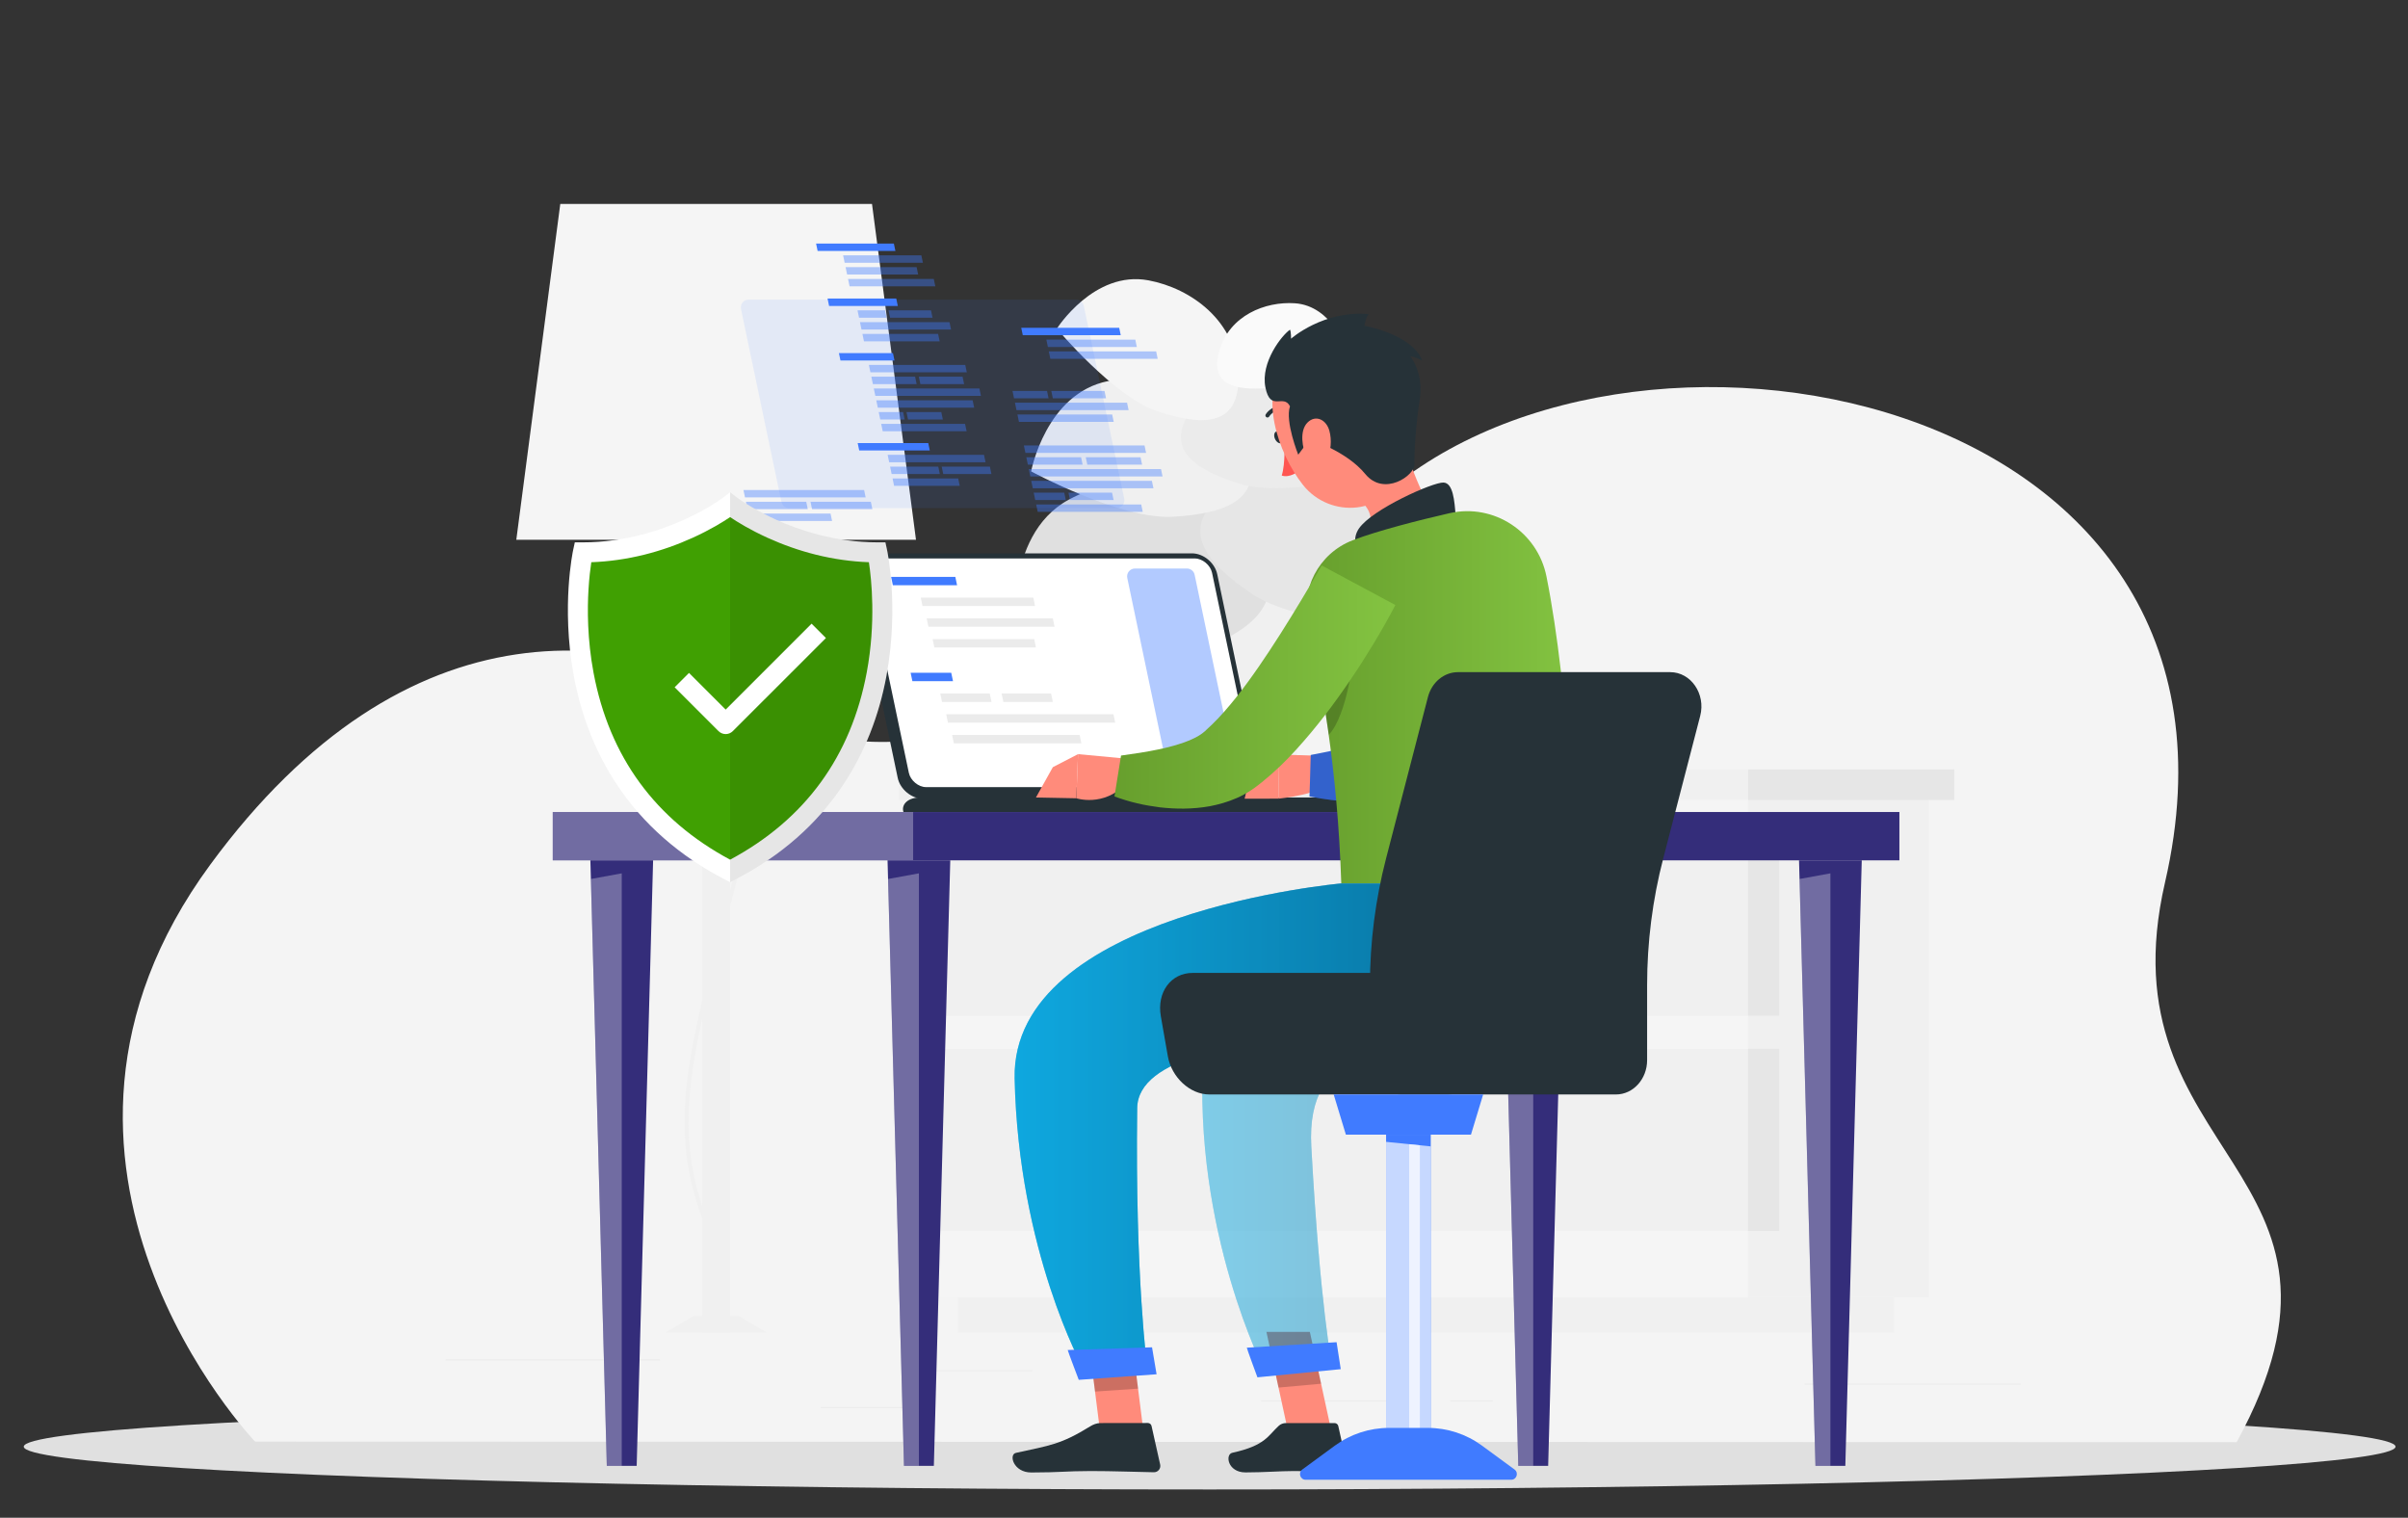
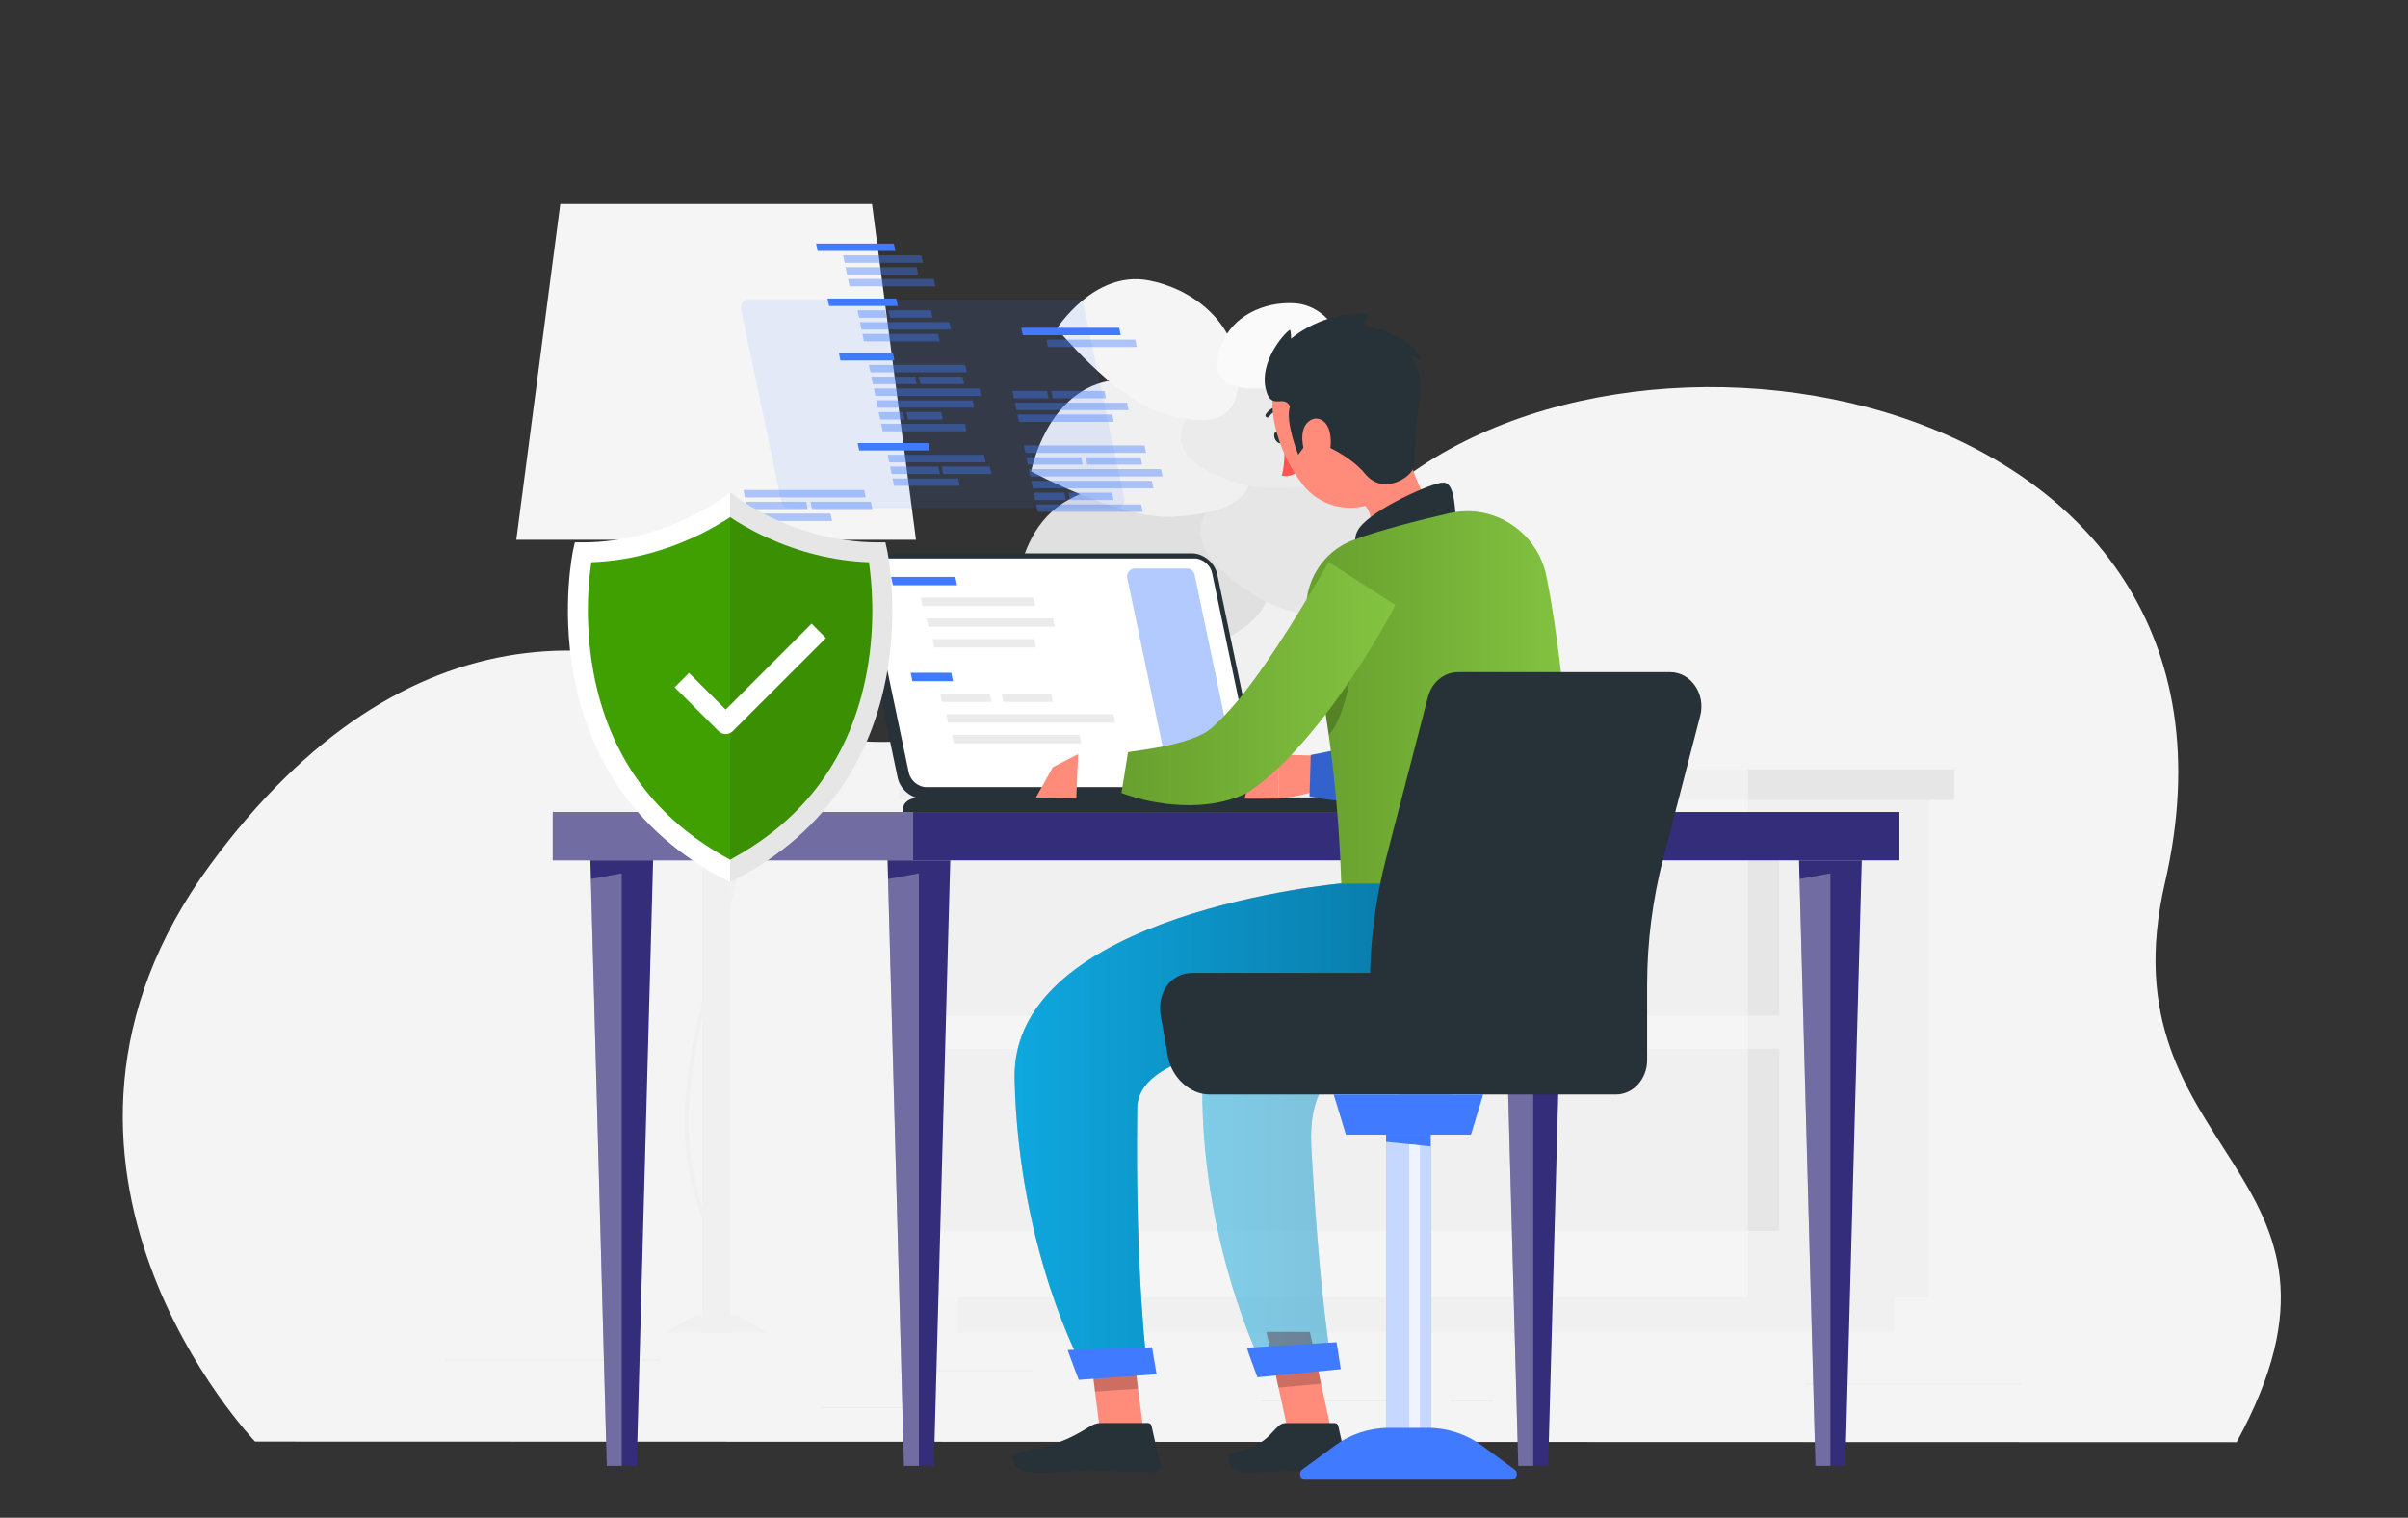
<svg xmlns="http://www.w3.org/2000/svg" version="1.1" id="Layer_1" x="0px" y="0px" width="330px" height="208px" viewBox="0 -21.833 330 208" enable-background="new 0 -21.833 330 208" xml:space="preserve">
  <rect x="0" y="-21.833" width="330" height="208" fill="#333333" stroke="none" />
  <g>
    <g>
-       <ellipse fill="#E0E0E0" cx="165.774" cy="176.421" rx="162.519" ry="5.868" />
      <path fill="#F4F4F4" d="M34.957,175.73c0,0-36.321-37.965-6.143-79.066c26.776-36.469,57.994-33.977,80.897-19.177    c9.755,6.302,46.196,1.137,78.063-29.81c33.925-32.945,124.67-16.762,108.927,51.423c-8.767,37.966,30.388,39.048,9.816,76.711    L34.957,175.73z" />
    </g>
    <g>
      <g>
        <rect x="127.313" y="165.948" fill="#EBEBEB" width="14.121" height="0.136" />
        <rect x="61.056" y="164.474" fill="#EBEBEB" width="29.387" height="0.136" />
        <rect x="112.474" y="170.992" fill="#EBEBEB" width="14.295" height="0.137" />
        <rect x="172.826" y="170.08" fill="#EBEBEB" width="21.093" height="0.136" />
        <rect x="198.756" y="170.08" fill="#EBEBEB" width="5.808" height="0.136" />
        <rect x="247.308" y="167.787" fill="#EBEBEB" width="29.634" height="0.137" />
      </g>
    </g>
    <g>
      <g>
        <g>
          <rect x="239.547" y="87.8" fill="#F0F0F0" width="24.798" height="68.154" />
          <rect x="131.279" y="155.955" fill="#F0F0F0" width="128.304" height="4.821" />
          <rect x="126.518" y="87.8" fill="#F5F5F5" width="113.029" height="68.154" />
          <rect x="126.518" y="92.414" fill="#F0F0F0" width="113.465" height="24.947" />
          <rect x="126.518" y="121.911" fill="#F0F0F0" width="113.465" height="24.946" />
          <rect x="239.547" y="92.414" fill="#E6E6E6" width="4.291" height="24.947" />
          <rect x="239.547" y="121.911" fill="#E6E6E6" width="4.291" height="24.946" />
        </g>
        <rect x="123.213" y="83.606" fill="#F0F0F0" width="116.334" height="4.194" />
        <rect x="239.547" y="83.606" fill="#E6E6E6" width="28.263" height="4.194" />
      </g>
      <g>
        <rect x="96.23" y="36.29" fill="#F0F0F0" width="3.825" height="124.486" />
        <path fill="#F0F0F0" d="M95.437,159.908l-0.104-0.533c0.041-0.008,1.044-0.229,1.807-1.58c0.995-1.762,1.599-5.514-1.166-13.382     c-4.261-12.119-1.718-21.9,3.349-41.388c0.882-3.396,1.883-7.242,2.921-11.396c3.893-15.571,0.292-25.23-2.602-32.992     c-2.246-6.023-4.021-10.783-1.75-16.294l0.502,0.207c-2.189,5.315-0.448,9.985,1.757,15.899c2.92,7.831,6.553,17.578,2.62,33.313     c-1.04,4.156-2.039,8.005-2.922,11.4c-5.039,19.381-7.567,29.106-3.361,41.071c2.843,8.091,2.173,12,1.11,13.856     C96.705,159.646,95.488,159.898,95.437,159.908z" />
        <polygon fill="#F0F0F0" points="91.22,160.776 105.064,160.776 101.215,158.507 95.069,158.507    " />
        <polygon fill="#F5F5F5" points="70.755,52.142 125.53,52.142 119.502,6.112 76.783,6.112    " />
      </g>
      <g>
        <polygon fill="#F0F0F0" points="151.996,59.729 181.241,59.729 177.391,83.606 155.846,83.606    " />
        <g>
          <path fill="#E0E0E0" d="M163.746,67.5c7.973-2.888,14.082-7.222,7.248-15.989c-6.833-8.769-17.422-8.731-24.557-4.851      c-9.095,4.948-7.271,19.257-7.271,19.257S155.771,70.386,163.746,67.5z" />
          <path fill="#E6E6E6" d="M171.499,59.509c-6.101-4.152-10.427-8.964-3.349-14.036c7.079-5.073,15.808-2.473,21.054,2.241      c6.687,6.006,2.828,16.55,2.828,16.55S177.6,63.662,171.499,59.509z" />
          <path fill="#F0F0F0" d="M160.759,48.984c7.136-0.433,13.124-2.294,9.744-10.025c-3.38-7.731-11.934-9.893-18.637-8.569      c-8.544,1.687-10.557,12.376-10.557,12.376S153.622,49.417,160.759,48.984z" />
          <path fill="#EBEBEB" d="M169.715,44.423c-5.938-1.908-10.593-4.775-6.065-10.577c4.527-5.802,12.222-5.779,17.598-3.211      c6.854,3.272,6.245,12.74,6.245,12.74S175.651,46.333,169.715,44.423z" />
          <path fill="#F5F5F5" d="M158.587,34.52c5.923,1.953,11.372,2.376,11.13-4.979c-0.243-7.354-6.477-11.866-12.334-12.957      c-7.467-1.391-12.548,6.621-12.548,6.621S152.665,32.566,158.587,34.52z" />
          <path fill="#FAFAFA" d="M173.619,31.364c-4.24,0.29-7.909-0.353-6.506-5.166c1.402-4.815,6.279-6.74,10.33-6.471      c5.164,0.343,7.165,6.49,7.165,6.49S177.858,31.075,173.619,31.364z" />
        </g>
      </g>
    </g>
    <g>
      <g>
        <rect x="75.75" y="89.447" fill="#342D7A" width="184.55" height="6.625" />
        <rect x="75.75" y="89.447" opacity="0.3" fill="#FFFFFF" width="49.39" height="6.625" />
        <polygon fill="#342D7A" points="125.93,96.072 121.632,96.072 123.884,179.057 125.93,179.057 127.978,179.057 130.229,96.072         " />
        <polygon opacity="0.3" fill="#FFFFFF" points="123.884,179.057 125.93,179.057 125.93,97.853 121.701,98.626    " />
        <polygon fill="#342D7A" points="85.206,96.072 80.907,96.072 83.158,179.057 85.206,179.057 87.253,179.057 89.504,96.072    " />
        <polygon opacity="0.3" fill="#FFFFFF" points="83.158,179.057 85.206,179.057 85.206,97.853 80.976,98.626    " />
        <polygon fill="#342D7A" points="250.843,96.072 246.545,96.072 248.796,179.057 250.843,179.057 252.89,179.057 255.141,96.072         " />
        <polygon opacity="0.3" fill="#FFFFFF" points="248.796,179.057 250.843,179.057 250.843,97.853 246.613,98.626    " />
        <polygon fill="#342D7A" points="210.117,96.072 205.819,96.072 208.07,179.057 210.117,179.057 212.165,179.057 214.416,96.072         " />
        <polygon opacity="0.3" fill="#FFFFFF" points="208.07,179.057 210.117,179.057 210.117,97.853 205.889,98.626    " />
      </g>
      <g>
        <path fill="#263238" d="M163.351,54.001h-43.91c-1.576,0-2.595,1.29-2.265,2.866l5.848,27.893     c0.33,1.575,1.891,2.865,3.466,2.865h43.909c1.576,0,2.595-1.29,2.265-2.865l-5.848-27.893     C166.486,55.291,164.926,54.001,163.351,54.001z" />
        <path fill="#FFFFFF" d="M126.897,86.035c-1.031,0-2.126-0.914-2.345-1.955l-5.848-27.894c-0.091-0.43-0.018-0.816,0.203-1.088     c0.208-0.255,0.542-0.396,0.94-0.396h43.909c1.03,0,2.126,0.913,2.346,1.955l5.846,27.892c0.091,0.43,0.02,0.816-0.201,1.087     c-0.211,0.26-0.536,0.398-0.94,0.398H126.897z" />
        <path opacity="0.4" fill="#407BFF" d="M160.025,83.802l-5.54-26.427c-0.141-0.669,0.37-1.296,1.053-1.296h7.125     c0.509,0,0.949,0.356,1.053,0.855l5.541,26.428c0.141,0.668-0.37,1.297-1.054,1.297h-7.125     C160.571,84.659,160.13,84.301,160.025,83.802z" />
        <g>
          <polygon fill="#407BFF" points="122.362,58.372 122.121,57.225 130.921,57.225 131.161,58.372     " />
          <polygon fill="#EBEBEB" points="126.423,61.214 126.184,60.068 141.607,60.068 141.848,61.214     " />
          <polygon fill="#EBEBEB" points="127.236,64.056 126.996,62.911 144.282,62.911 144.522,64.056     " />
          <polygon fill="#EBEBEB" points="128.048,66.9 127.808,65.753 141.728,65.753 141.968,66.9     " />
        </g>
        <g>
          <polygon fill="#407BFF" points="125.035,71.515 124.795,70.367 130.361,70.367 130.602,71.515     " />
          <polygon fill="#EBEBEB" points="129.098,74.356 128.857,73.21 135.639,73.21 135.879,74.356     " />
          <polygon fill="#EBEBEB" points="137.503,74.356 137.263,73.21 144.044,73.21 144.285,74.356     " />
          <polygon fill="#EBEBEB" points="129.91,77.2 129.669,76.053 152.592,76.053 152.833,77.2     " />
          <polygon fill="#EBEBEB" points="130.722,80.042 130.481,78.896 147.959,78.896 148.2,80.042     " />
        </g>
        <path fill="#263238" d="M183.849,87.458h-57.774c-1.576,0-2.595,0.896-2.265,1.989h63.507     C186.984,88.353,185.427,87.458,183.849,87.458z" />
      </g>
      <g>
        <path opacity="0.1" fill="#407BFF" d="M107.089,46.949l-5.54-26.426c-0.14-0.67,0.37-1.297,1.053-1.297h44.87     c0.509,0,0.949,0.356,1.053,0.855l5.541,26.427c0.14,0.669-0.37,1.297-1.053,1.297h-44.87     C107.634,47.804,107.194,47.447,107.089,46.949z" />
        <g>
          <g>
            <g>
              <polygon fill="#407BFF" points="123.039,20.096 113.621,20.096 113.409,19.082 122.828,19.082       " />
              <polygon opacity="0.4" fill="#407BFF" points="121.507,21.712 117.727,21.712 117.516,20.698 121.296,20.698       " />
              <polygon opacity="0.4" fill="#407BFF" points="127.798,21.712 121.974,21.712 121.762,20.698 127.586,20.698       " />
              <polygon opacity="0.4" fill="#407BFF" points="130.336,23.328 118.064,23.328 117.853,22.314 130.125,22.314       " />
              <polygon opacity="0.4" fill="#407BFF" points="128.775,24.944 118.401,24.944 118.19,23.93 128.563,23.93       " />
            </g>
            <polygon opacity="0.4" fill="#407BFF" points="135.657,42.116 129.053,42.116 129.265,43.13 135.868,43.13      " />
            <g>
              <polygon fill="#407BFF" points="127.422,39.898 117.75,39.898 117.538,38.884 127.21,38.884       " />
              <polygon opacity="0.4" fill="#407BFF" points="131.314,43.732 122.318,43.732 122.528,44.746 131.525,44.746       " />
              <polygon opacity="0.4" fill="#407BFF" points="128.584,42.116 121.981,42.116 122.192,43.13 128.796,43.13       " />
              <polygon opacity="0.4" fill="#407BFF" points="134.852,40.5 121.644,40.5 121.855,41.514 135.063,41.514       " />
            </g>
            <g>
              <polygon fill="#407BFF" points="122.709,12.558 112.049,12.558 111.838,11.544 122.498,11.544       " />
              <polygon opacity="0.4" fill="#407BFF" points="127.969,16.392 116.217,16.392 116.429,17.406 128.181,17.406       " />
              <polygon opacity="0.4" fill="#407BFF" points="125.618,14.776 115.88,14.776 116.092,15.79 125.829,15.79       " />
              <polygon opacity="0.4" fill="#407BFF" points="126.268,13.16 115.544,13.16 115.755,14.174 126.479,14.174       " />
            </g>
            <g>
              <polygon fill="#407BFF" points="122.586,27.573 115.18,27.573 114.968,26.559 122.375,26.559       " />
              <polygon opacity="0.4" fill="#407BFF" points="134.222,31.407 119.748,31.407 119.959,32.421 134.433,32.421       " />
              <polygon opacity="0.4" fill="#407BFF" points="125.408,29.791 119.411,29.791 119.623,30.805 125.619,30.805       " />
              <polygon opacity="0.4" fill="#407BFF" points="131.915,29.791 125.919,29.791 126.13,30.805 132.126,30.805       " />
              <polygon opacity="0.4" fill="#407BFF" points="132.282,28.175 119.074,28.175 119.285,29.189 132.493,29.189       " />
              <polygon opacity="0.4" fill="#407BFF" points="132.256,36.255 120.759,36.255 120.97,37.268 132.468,37.268       " />
              <polygon opacity="0.4" fill="#407BFF" points="123.765,34.639 120.422,34.639 120.633,35.653 123.977,35.653       " />
              <polygon opacity="0.4" fill="#407BFF" points="128.998,34.639 124.226,34.639 124.438,35.653 129.21,35.653       " />
              <polygon opacity="0.4" fill="#407BFF" points="133.293,33.023 120.085,33.023 120.296,34.037 133.504,34.037       " />
            </g>
          </g>
          <g>
            <g>
              <polygon opacity="0.4" fill="#407BFF" points="143.699,32.752 138.966,32.752 138.755,31.739 143.488,31.739       " />
              <polygon opacity="0.4" fill="#407BFF" points="151.575,32.752 144.282,32.752 144.071,31.739 151.363,31.739       " />
              <polygon opacity="0.4" fill="#407BFF" points="154.669,34.369 139.303,34.369 139.092,33.355 154.457,33.355       " />
              <polygon opacity="0.4" fill="#407BFF" points="152.629,35.984 139.64,35.984 139.429,34.971 152.417,34.971       " />
            </g>
            <g>
-               <polygon opacity="0.4" fill="#407BFF" points="158.444,26.324 143.73,26.324 143.941,27.337 158.655,27.337       " />
              <polygon opacity="0.4" fill="#407BFF" points="155.584,24.708 143.394,24.708 143.604,25.721 155.795,25.721       " />
              <polygon fill="#407BFF" points="153.38,23.092 139.954,23.092 140.165,24.105 153.591,24.105       " />
            </g>
            <g>
              <polygon opacity="0.4" fill="#407BFF" points="159.108,42.448 140.987,42.448 141.199,43.461 159.319,43.461       " />
              <polygon opacity="0.4" fill="#407BFF" points="148.157,40.832 140.65,40.832 140.862,41.846 148.369,41.846       " />
              <polygon opacity="0.4" fill="#407BFF" points="156.305,40.832 148.798,40.832 149.009,41.846 156.516,41.846       " />
              <polygon opacity="0.4" fill="#407BFF" points="156.85,39.216 140.313,39.216 140.525,40.229 157.061,40.229       " />
              <polygon opacity="0.4" fill="#407BFF" points="156.394,47.296 141.999,47.296 142.21,48.309 156.604,48.309       " />
              <polygon opacity="0.4" fill="#407BFF" points="145.847,45.68 141.662,45.68 141.873,46.693 146.059,46.693       " />
              <polygon opacity="0.4" fill="#407BFF" points="152.399,45.68 146.424,45.68 146.635,46.693 152.61,46.693       " />
              <polygon opacity="0.4" fill="#407BFF" points="157.86,44.064 141.324,44.064 141.536,45.078 158.071,45.078       " />
            </g>
          </g>
          <g>
            <polygon opacity="0.4" fill="#407BFF" points="113.821,48.549 102.558,48.549 102.769,49.563 114.032,49.563      " />
            <polygon opacity="0.4" fill="#407BFF" points="110.489,46.933 102.221,46.933 102.433,47.946 110.7,47.946      " />
            <polygon opacity="0.4" fill="#407BFF" points="119.343,46.933 111.075,46.933 111.286,47.946 119.555,47.946      " />
            <polygon opacity="0.4" fill="#407BFF" points="118.419,45.317 101.885,45.317 102.096,46.331 118.631,46.331      " />
          </g>
        </g>
      </g>
    </g>
    <g>
      <g>
        <ellipse transform="matrix(0.907 -0.42 0.42 0.907 0.268 77.248)" fill="#263238" cx="175.321" cy="38.017" rx="0.567" ry="0.869" />
        <path fill="#FF5652" d="M176.011,38.655c0,0,0.172,2.969-0.357,4.685c1.103,0.363,2.261-0.571,2.261-0.571L176.011,38.655z" />
        <path fill="#263238" d="M175.889,34.21c-0.044,0.035-0.099,0.059-0.16,0.063c-1.242,0.068-1.767,0.936-1.789,0.972     c-0.078,0.135-0.251,0.179-0.383,0.102c-0.135-0.079-0.181-0.249-0.104-0.383c0.028-0.048,0.688-1.167,2.244-1.255     c0.155-0.008,0.288,0.11,0.297,0.266C176,34.069,175.957,34.155,175.889,34.21z" />
        <path fill="#FF8B7B" d="M191.835,37.123c1.678,5.813,3.549,10.332,5.84,12.896c0,0,0.042,4.57-7.744,6.744     c-8.562,2.39-5.278-3.109-5.278-3.109c4.361-2.419,3.933-6.07,0.662-7.459L191.835,37.123z" />
        <path fill="#263238" d="M199.49,48.908c-0.156-2.127-0.354-4.55-1.665-4.611c-1.444-0.067-9.809,3.669-11.596,6.304     c-1.786,2.636,1.703,5.215,1.703,5.215L199.49,48.908z" />
        <g>
          <path fill="#FF8B7B" d="M182.364,81.801l-7.223-0.238l0.128,6.051c0,0,6.304-0.648,6.581-2.307L182.364,81.801z" />
          <polygon fill="#FF8B7B" points="171.323,84.531 170.564,87.625 175.27,87.614 175.142,81.563     " />
          <g>
            <path fill="#407BFF" d="M211.362,56.652l-0.15,1.552c-0.048,0.5-0.118,0.993-0.183,1.485c-0.125,0.986-0.28,1.965-0.45,2.945       c-0.327,1.959-0.751,3.908-1.235,5.871c-0.509,1.955-1.069,3.927-1.807,5.905c-0.375,0.995-0.764,1.988-1.233,3       c-0.468,1.014-0.974,2.029-1.631,3.069c-0.152,0.255-0.335,0.522-0.513,0.782c-0.173,0.262-0.355,0.523-0.566,0.792       c-0.21,0.267-0.392,0.525-0.641,0.8l-0.354,0.399c-0.114,0.131-0.232,0.264-0.402,0.422c-1.26,1.24-2.55,1.988-3.761,2.53       c-2.423,1.064-4.621,1.471-6.753,1.71c-1.061,0.125-2.107,0.175-3.138,0.197c-1.031,0.028-2.051,0.007-3.061-0.05       c-1.008-0.047-2.01-0.145-3.005-0.26c-1.01-0.125-1.959-0.279-3.018-0.49l0.175-5.677c3.487-0.693,7.138-1.404,10.267-2.447       c0.784-0.252,1.528-0.543,2.207-0.847c0.677-0.295,1.29-0.621,1.748-0.947s0.755-0.64,0.791-0.77l0.16-0.251       c0.065-0.081,0.133-0.223,0.203-0.335c0.069-0.108,0.141-0.245,0.212-0.387c0.071-0.138,0.146-0.267,0.214-0.428       c0.569-1.207,1.125-2.723,1.569-4.309c0.444-1.598,0.867-3.268,1.203-4.984c0.368-1.707,0.662-3.459,0.96-5.213l0.414-2.64       l0.371-2.571L211.362,56.652z" />
            <path opacity="0.2" d="M211.362,56.652l-0.15,1.552c-0.048,0.5-0.118,0.993-0.183,1.485c-0.125,0.986-0.28,1.965-0.45,2.945       c-0.327,1.959-0.751,3.908-1.235,5.871c-0.509,1.955-1.069,3.927-1.807,5.905c-0.375,0.995-0.764,1.988-1.233,3       c-0.468,1.014-0.974,2.029-1.631,3.069c-0.152,0.255-0.335,0.522-0.513,0.782c-0.173,0.262-0.355,0.523-0.566,0.792       c-0.21,0.267-0.392,0.525-0.641,0.8l-0.354,0.399c-0.114,0.131-0.232,0.264-0.402,0.422c-1.26,1.24-2.55,1.988-3.761,2.53       c-2.423,1.064-4.621,1.471-6.753,1.71c-1.061,0.125-2.107,0.175-3.138,0.197c-1.031,0.028-2.051,0.007-3.061-0.05       c-1.008-0.047-2.01-0.145-3.005-0.26c-1.01-0.125-1.959-0.279-3.018-0.49l0.175-5.677c3.487-0.693,7.138-1.404,10.267-2.447       c0.784-0.252,1.528-0.543,2.207-0.847c0.677-0.295,1.29-0.621,1.748-0.947s0.755-0.64,0.791-0.77l0.16-0.251       c0.065-0.081,0.133-0.223,0.203-0.335c0.069-0.108,0.141-0.245,0.212-0.387c0.071-0.138,0.146-0.267,0.214-0.428       c0.569-1.207,1.125-2.723,1.569-4.309c0.444-1.598,0.867-3.268,1.203-4.984c0.368-1.707,0.662-3.459,0.96-5.213l0.414-2.64       l0.371-2.571L211.362,56.652z" />
          </g>
        </g>
        <g>
          <linearGradient id="SVGID_1_" gradientUnits="userSpaceOnUse" x1="179.009" y1="73.728" x2="215.645" y2="73.728">
            <stop offset="0" style="stop-color:#679F2D" />
            <stop offset="0.989" style="stop-color:#83C341" />
          </linearGradient>
          <path fill="url(#SVGID_1_)" d="M179.287,63.848c1.75,7.269,4.009,19.456,4.526,35.387h31.806      c0.177-3.933-0.488-26.052-3.688-42.074c-1.219-6.092-7.194-10.033-13.254-8.671c-0.052,0.011-0.103,0.022-0.153,0.034      c-3.967,0.904-9.669,2.361-13.022,3.637c-0.045,0.016-0.091,0.034-0.137,0.051C180.705,54.002,178.121,58.994,179.287,63.848z" />
        </g>
        <path opacity="0.2" d="M181.355,74.03c0.252,1.526,0.504,3.142,0.74,4.839c2.602-2.718,3.426-11.039,3.426-11.039L181.355,74.03z     " />
        <g>
-           <path fill="#FF8B7B" d="M154.935,82.191l-7.196-0.674l-0.238,6.047c0,0,3.706,1.219,6.708-1.903L154.935,82.191z" />
          <polygon fill="#FF8B7B" points="144.285,83.302 141.968,87.458 147.501,87.564 147.739,81.517     " />
          <linearGradient id="SVGID_2_" gradientUnits="userSpaceOnUse" x1="152.728" y1="72.322" x2="191.224" y2="72.322">
            <stop offset="0" style="stop-color:#679F2D" />
            <stop offset="0.989" style="stop-color:#83C341" />
          </linearGradient>
-           <path fill="url(#SVGID_2_)" d="M191.224,61.083c-0.504,0.954-0.946,1.793-1.446,2.664c-0.489,0.859-0.98,1.715-1.496,2.558      c-1.02,1.693-2.082,3.359-3.199,5.004c-2.233,3.289-4.633,6.5-7.446,9.583c-1.4,1.548-2.935,3.048-4.722,4.486      c-0.214,0.181-0.463,0.359-0.693,0.537c-0.241,0.179-0.438,0.341-0.791,0.562c-0.317,0.21-0.637,0.401-0.955,0.569      c-0.322,0.182-0.638,0.334-0.959,0.475c-1.286,0.563-2.537,0.909-3.739,1.136c-2.414,0.426-4.657,0.392-6.802,0.153      c-1.072-0.145-2.121-0.307-3.15-0.561c-0.514-0.117-1.024-0.254-1.531-0.409c-0.522-0.149-0.981-0.321-1.565-0.522l0.899-5.608      c3.41-0.462,7.098-1.055,9.641-2.204c0.634-0.272,1.18-0.588,1.582-0.91c0.202-0.159,0.387-0.304,0.513-0.453      c0.041-0.05,0.206-0.197,0.336-0.315c0.135-0.127,0.269-0.234,0.405-0.376c1.091-1.056,2.189-2.322,3.264-3.665      c2.141-2.707,4.169-5.712,6.121-8.782c0.979-1.535,1.932-3.101,2.88-4.668l1.403-2.361l1.353-2.316L191.224,61.083z" />
+           <path fill="url(#SVGID_2_)" d="M191.224,61.083c-0.504,0.954-0.946,1.793-1.446,2.664c-0.489,0.859-0.98,1.715-1.496,2.558      c-1.02,1.693-2.082,3.359-3.199,5.004c-2.233,3.289-4.633,6.5-7.446,9.583c-1.4,1.548-2.935,3.048-4.722,4.486      c-0.214,0.181-0.463,0.359-0.693,0.537c-0.241,0.179-0.438,0.341-0.791,0.562c-0.317,0.21-0.637,0.401-0.955,0.569      c-1.286,0.563-2.537,0.909-3.739,1.136c-2.414,0.426-4.657,0.392-6.802,0.153      c-1.072-0.145-2.121-0.307-3.15-0.561c-0.514-0.117-1.024-0.254-1.531-0.409c-0.522-0.149-0.981-0.321-1.565-0.522l0.899-5.608      c3.41-0.462,7.098-1.055,9.641-2.204c0.634-0.272,1.18-0.588,1.582-0.91c0.202-0.159,0.387-0.304,0.513-0.453      c0.041-0.05,0.206-0.197,0.336-0.315c0.135-0.127,0.269-0.234,0.405-0.376c1.091-1.056,2.189-2.322,3.264-3.665      c2.141-2.707,4.169-5.712,6.121-8.782c0.979-1.535,1.932-3.101,2.88-4.668l1.403-2.361l1.353-2.316L191.224,61.083z" />
        </g>
        <polygon fill="#FF8B7B" points="182.493,174.466 176.547,174.466 173.559,160.697 179.504,160.697    " />
        <path fill="#263238" d="M176.218,173.191h6.679c0.243,0,0.454,0.17,0.507,0.407l1.174,5.286c0.122,0.548-0.308,1.067-0.87,1.058     c-2.332-0.04-3.466-0.179-6.403-0.179c-1.807,0-4.127,0.188-6.624,0.188c-2.439,0-2.82-2.468-1.799-2.691     c4.582-1.001,4.904-2.383,6.371-3.702C175.515,173.32,175.861,173.191,176.218,173.191z" />
        <g opacity="0.2">
          <polygon points="179.506,160.7 173.559,160.7 175.217,168.325 181.051,167.797     " />
        </g>
        <path fill="#FF8B7B" d="M189.93,30.14c2.145,5.499,3.68,8.606,2.248,12.6c-2.152,6.007-9.883,6.611-13.628,1.865     c-3.37-4.272-6.312-12.546-2.063-17.094C180.674,23.028,187.785,24.641,189.93,30.14z" />
        <path fill="#263238" d="M179.486,38.374c-0.893,1.198-1.572,2.103-1.572,2.103s-1.832-4.547-1.131-6.631     c-0.892-1.766-2.689,0.836-3.369-2.603c-0.677-3.439,2.258-7.132,3.369-7.896c0.156,0.255,0.149,1.234,0.149,1.234     s4.394-3.916,10.649-3.367c-0.43,0.43-0.598,1.6-0.598,1.6s6.448,1.106,7.914,4.736c-0.925-0.446-1.624-0.573-1.624-0.573     s1.847,2.292,1.305,5.827c-0.54,3.535-0.797,7.438-0.732,8.979c0.065,1.542-4.171,4.491-6.749,1.338     C184.519,39.967,179.486,38.374,179.486,38.374z" />
        <path fill="#FF8B7B" d="M182.179,37.19c0.371,1.347,0.185,2.796-0.274,3.859c-0.69,1.599-2.105,1.234-2.811-0.185     c-0.635-1.278-1.04-3.648,0.084-4.784C180.285,34.961,181.752,35.653,182.179,37.19z" />
        <g opacity="0.5">
          <linearGradient id="SVGID_3_" gradientUnits="userSpaceOnUse" x1="164.764" y1="132.73" x2="216.938" y2="132.73">
            <stop offset="0" style="stop-color:#0FA8DF" />
            <stop offset="0.989" style="stop-color:#086B97" />
          </linearGradient>
          <path fill="url(#SVGID_3_)" d="M193.346,99.235c0,0-27.614,10.013-28.429,23.265c-1.5,24.403,8.483,43.727,8.483,43.727      l9.146-0.979c0,0-1.625-7.855-2.841-29.965c-1.527-27.781,45.624,0.651,35.914-36.048H193.346z" />
          <linearGradient id="SVGID_4_" gradientUnits="userSpaceOnUse" x1="164.764" y1="132.73" x2="216.938" y2="132.73">
            <stop offset="0" style="stop-color:#0FA8DF" />
            <stop offset="0.989" style="stop-color:#086B97" />
          </linearGradient>
          <path opacity="0.5" fill="url(#SVGID_4_)" d="M193.346,99.235c0,0-27.614,10.013-28.429,23.265      c-1.5,24.403,8.483,43.727,8.483,43.727l9.146-0.979c0,0-1.625-7.855-2.841-29.965c-1.527-27.781,45.624,0.651,35.914-36.048      H193.346z" />
        </g>
        <path fill="#407BFF" d="M170.867,162.858c-0.045,0.003,1.455,4.061,1.455,4.061l11.42-1.118l-0.572-3.695L170.867,162.858z" />
        <g>
          <polygon fill="#FF8B7B" points="156.803,175.14 150.857,175.14 149.12,161.371 155.066,161.371     " />
          <path fill="#263238" d="M150.81,173.189l6.495-0.01c0.243,0,0.453,0.17,0.506,0.408l1.182,5.282      c0.123,0.547-0.292,1.068-0.854,1.06c-2.342-0.037-5.727-0.169-8.672-0.166c-3.443,0.006-4.103,0.194-8.14,0.199      c-2.442,0.003-3.122-2.464-2.101-2.688c4.65-1.024,6.135-1.135,10.152-3.619C149.814,173.384,150.297,173.191,150.81,173.189z" />
          <polygon opacity="0.2" points="149.122,161.375 150.067,168.874 155.965,168.472 155.07,161.375     " />
        </g>
        <g>
          <linearGradient id="SVGID_5_" gradientUnits="userSpaceOnUse" x1="139.046" y1="132.395" x2="212.352" y2="132.395">
            <stop offset="0" style="stop-color:#0FA8DF" />
            <stop offset="0.989" style="stop-color:#086B97" />
          </linearGradient>
          <path fill="url(#SVGID_5_)" d="M183.813,99.235c0,0-45.251,4.014-44.764,26.739c0.509,23.639,9.338,39.581,9.338,39.581h8.836      c0,0-1.675-12.261-1.378-35.534c0.089-6.971,14.176-9.275,27.935-10.089c11.885-0.701,23.01-7.477,27.627-18.451l0.943-2.246      H183.813z" />
          <linearGradient id="SVGID_6_" gradientUnits="userSpaceOnUse" x1="139.046" y1="132.395" x2="212.352" y2="132.395">
            <stop offset="0" style="stop-color:#0FA8DF" />
            <stop offset="0.989" style="stop-color:#086B97" />
          </linearGradient>
          <path opacity="0.5" fill="url(#SVGID_6_)" d="M183.813,99.235c0,0-45.251,4.014-44.764,26.739      c0.509,23.639,9.338,39.581,9.338,39.581h8.836c0,0-1.675-12.261-1.378-35.534c0.089-6.971,14.176-9.275,27.935-10.089      c11.885-0.701,23.01-7.477,27.627-18.451l0.943-2.246H183.813z" />
        </g>
        <path fill="#407BFF" d="M146.322,163.179c-0.041,0.004,1.514,4.086,1.514,4.086l10.666-0.763l-0.623-3.696L146.322,163.179z" />
      </g>
      <g>
        <g>
          <path fill="#263238" d="M195.688,73.693l-5.739,22.124c-1.463,5.645-2.207,11.485-2.207,17.352v10.286      c0,2.596,1.915,4.701,4.276,4.701h29.434c2.359,0,4.274-2.105,4.274-4.701v-10.286c0-5.866,0.742-11.707,2.207-17.352      l5.07-19.544c0.778-3.003-1.272-5.992-4.112-5.992h-29.092C197.891,70.281,196.212,71.673,195.688,73.693z" />
          <path fill="#263238" d="M159.084,117.444l0.963,5.487c0.507,2.885,3.045,5.225,5.67,5.225h32.717      c2.625,0,4.341-2.34,3.834-5.225l-0.963-5.487c-0.576-3.284-3.466-5.946-6.452-5.946h-31.407      C160.46,111.498,158.508,114.16,159.084,117.444z" />
        </g>
        <g>
          <polygon fill="#407BFF" points="201.585,133.666 184.445,133.666 182.772,128.156 203.257,128.156     " />
          <g>
            <rect x="189.953" y="133.666" fill="#407BFF" width="6.123" height="40.963" />
            <polygon opacity="0.7" fill="#FFFFFF" points="196.076,174.628 189.953,174.628 189.953,134.649 196.076,135.273      " />
            <polygon opacity="0.7" fill="#FFFFFF" points="194.582,174.628 193.12,174.628 193.12,134.972 194.582,135.122      " />
          </g>
          <path fill="#407BFF" d="M207.094,180.958h-28.159c-0.753,0-1.068-0.961-0.46-1.407l4.47-3.278      c2.145-1.571,4.735-2.421,7.396-2.421h5.348c2.66,0,5.251,0.85,7.396,2.421l4.47,3.278      C208.162,179.998,207.848,180.958,207.094,180.958z" />
        </g>
      </g>
    </g>
    <g>
      <g>
        <path fill="#40A002" d="M120.232,53.865c-11.771,0-20.176-6.512-20.176-6.512s-8.408,6.512-20.178,6.512     c0,0-6.455,29.939,20.178,43.662C126.686,83.804,120.232,53.865,120.232,53.865z" />
        <path fill="#FFFFFF" d="M122.192,58.671c-0.194-3.09-0.604-5.017-0.62-5.096l-0.234-1.083h-1.106     c-5.799,0-10.737-1.684-13.858-3.094c-3.409-1.545-5.461-3.112-5.48-3.127l-0.837-0.649l0,0l-0.839,0.649     c-0.021,0.016-2.015,1.549-5.405,3.091c-3.135,1.429-8.099,3.13-13.932,3.13h-1.107l-0.234,1.083     c-0.016,0.079-0.427,2.006-0.619,5.096c-0.177,2.833-0.198,7.239,0.714,12.129c1.03,5.524,3.012,10.527,5.893,14.872     c3.602,5.437,8.616,9.833,14.902,13.071l0.628,0.322v0.002l0.627-0.324c6.285-3.237,11.299-7.634,14.903-13.071     c2.88-4.345,4.862-9.347,5.891-14.872C122.388,65.91,122.368,61.504,122.192,58.671z M100.056,95.979L100.056,95.979     c-10.247-5.491-16.542-14.094-18.71-25.588c-0.869-4.61-0.86-8.774-0.696-11.454c0.097-1.609,0.258-2.893,0.384-3.722     c2.422-0.087,4.869-0.435,7.294-1.04c2.243-0.56,4.47-1.341,6.62-2.32c2.387-1.086,4.146-2.174,5.108-2.821v-0.001     c0.962,0.648,2.719,1.736,5.106,2.822c2.149,0.979,4.377,1.76,6.62,2.32c2.424,0.605,4.872,0.953,7.294,1.04     c0.353,2.328,0.985,8.229-0.292,15.083C116.631,81.837,110.332,90.472,100.056,95.979z" />
      </g>
      <path opacity="0.1" d="M121.477,70.8c-1.029,5.524-3.011,10.527-5.891,14.872c-3.604,5.437-8.618,9.833-14.903,13.071    l-0.627,0.324v-0.002V45.623l0,0l0.837,0.649c0.019,0.015,2.071,1.582,5.48,3.127c3.122,1.41,8.059,3.094,13.858,3.094h1.106    l0.234,1.083c0.016,0.079,0.426,2.006,0.62,5.096C122.368,61.504,122.388,65.91,121.477,70.8z" />
      <g>
        <g>
          <g>
            <g>
              <g>
                <path fill="#FFFFFF" d="M99.449,78.768c-0.356,0-0.713-0.139-0.985-0.41l-6.007-6.005l1.967-1.968l5.025,5.025l11.771-11.772         l1.967,1.966l-12.756,12.754C100.159,78.629,99.802,78.768,99.449,78.768z" />
              </g>
            </g>
          </g>
        </g>
      </g>
    </g>
  </g>
</svg>